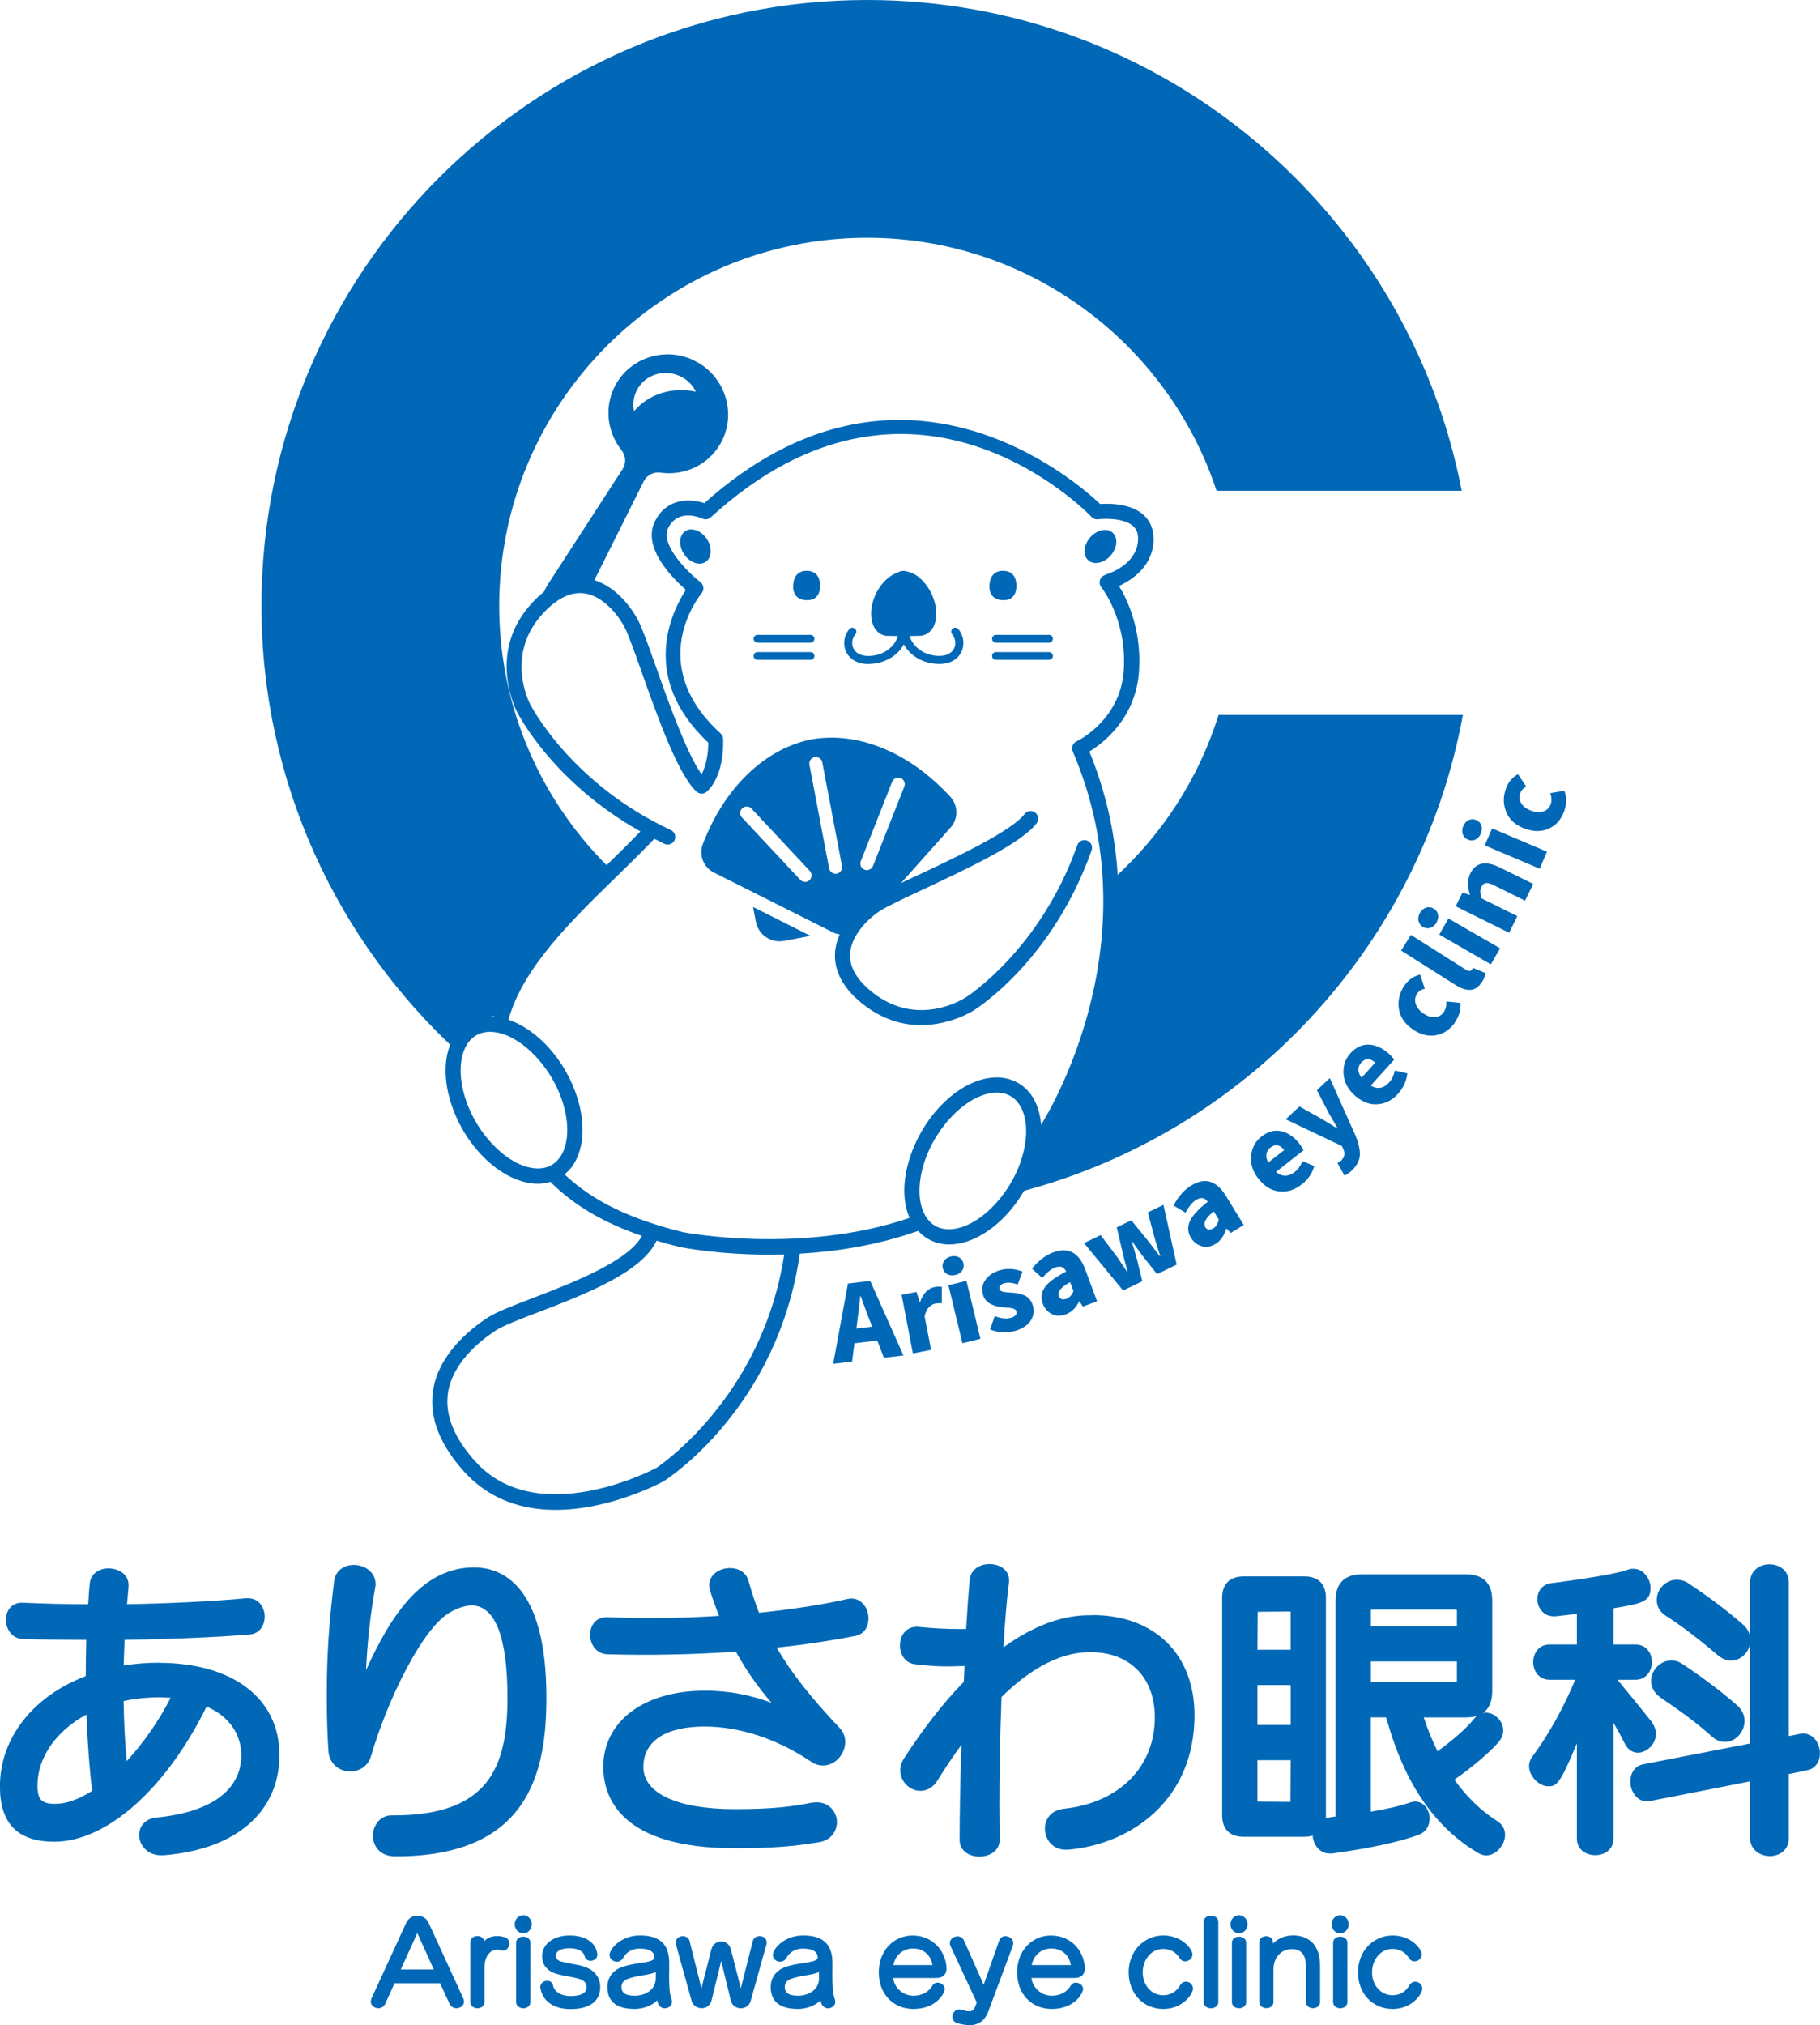
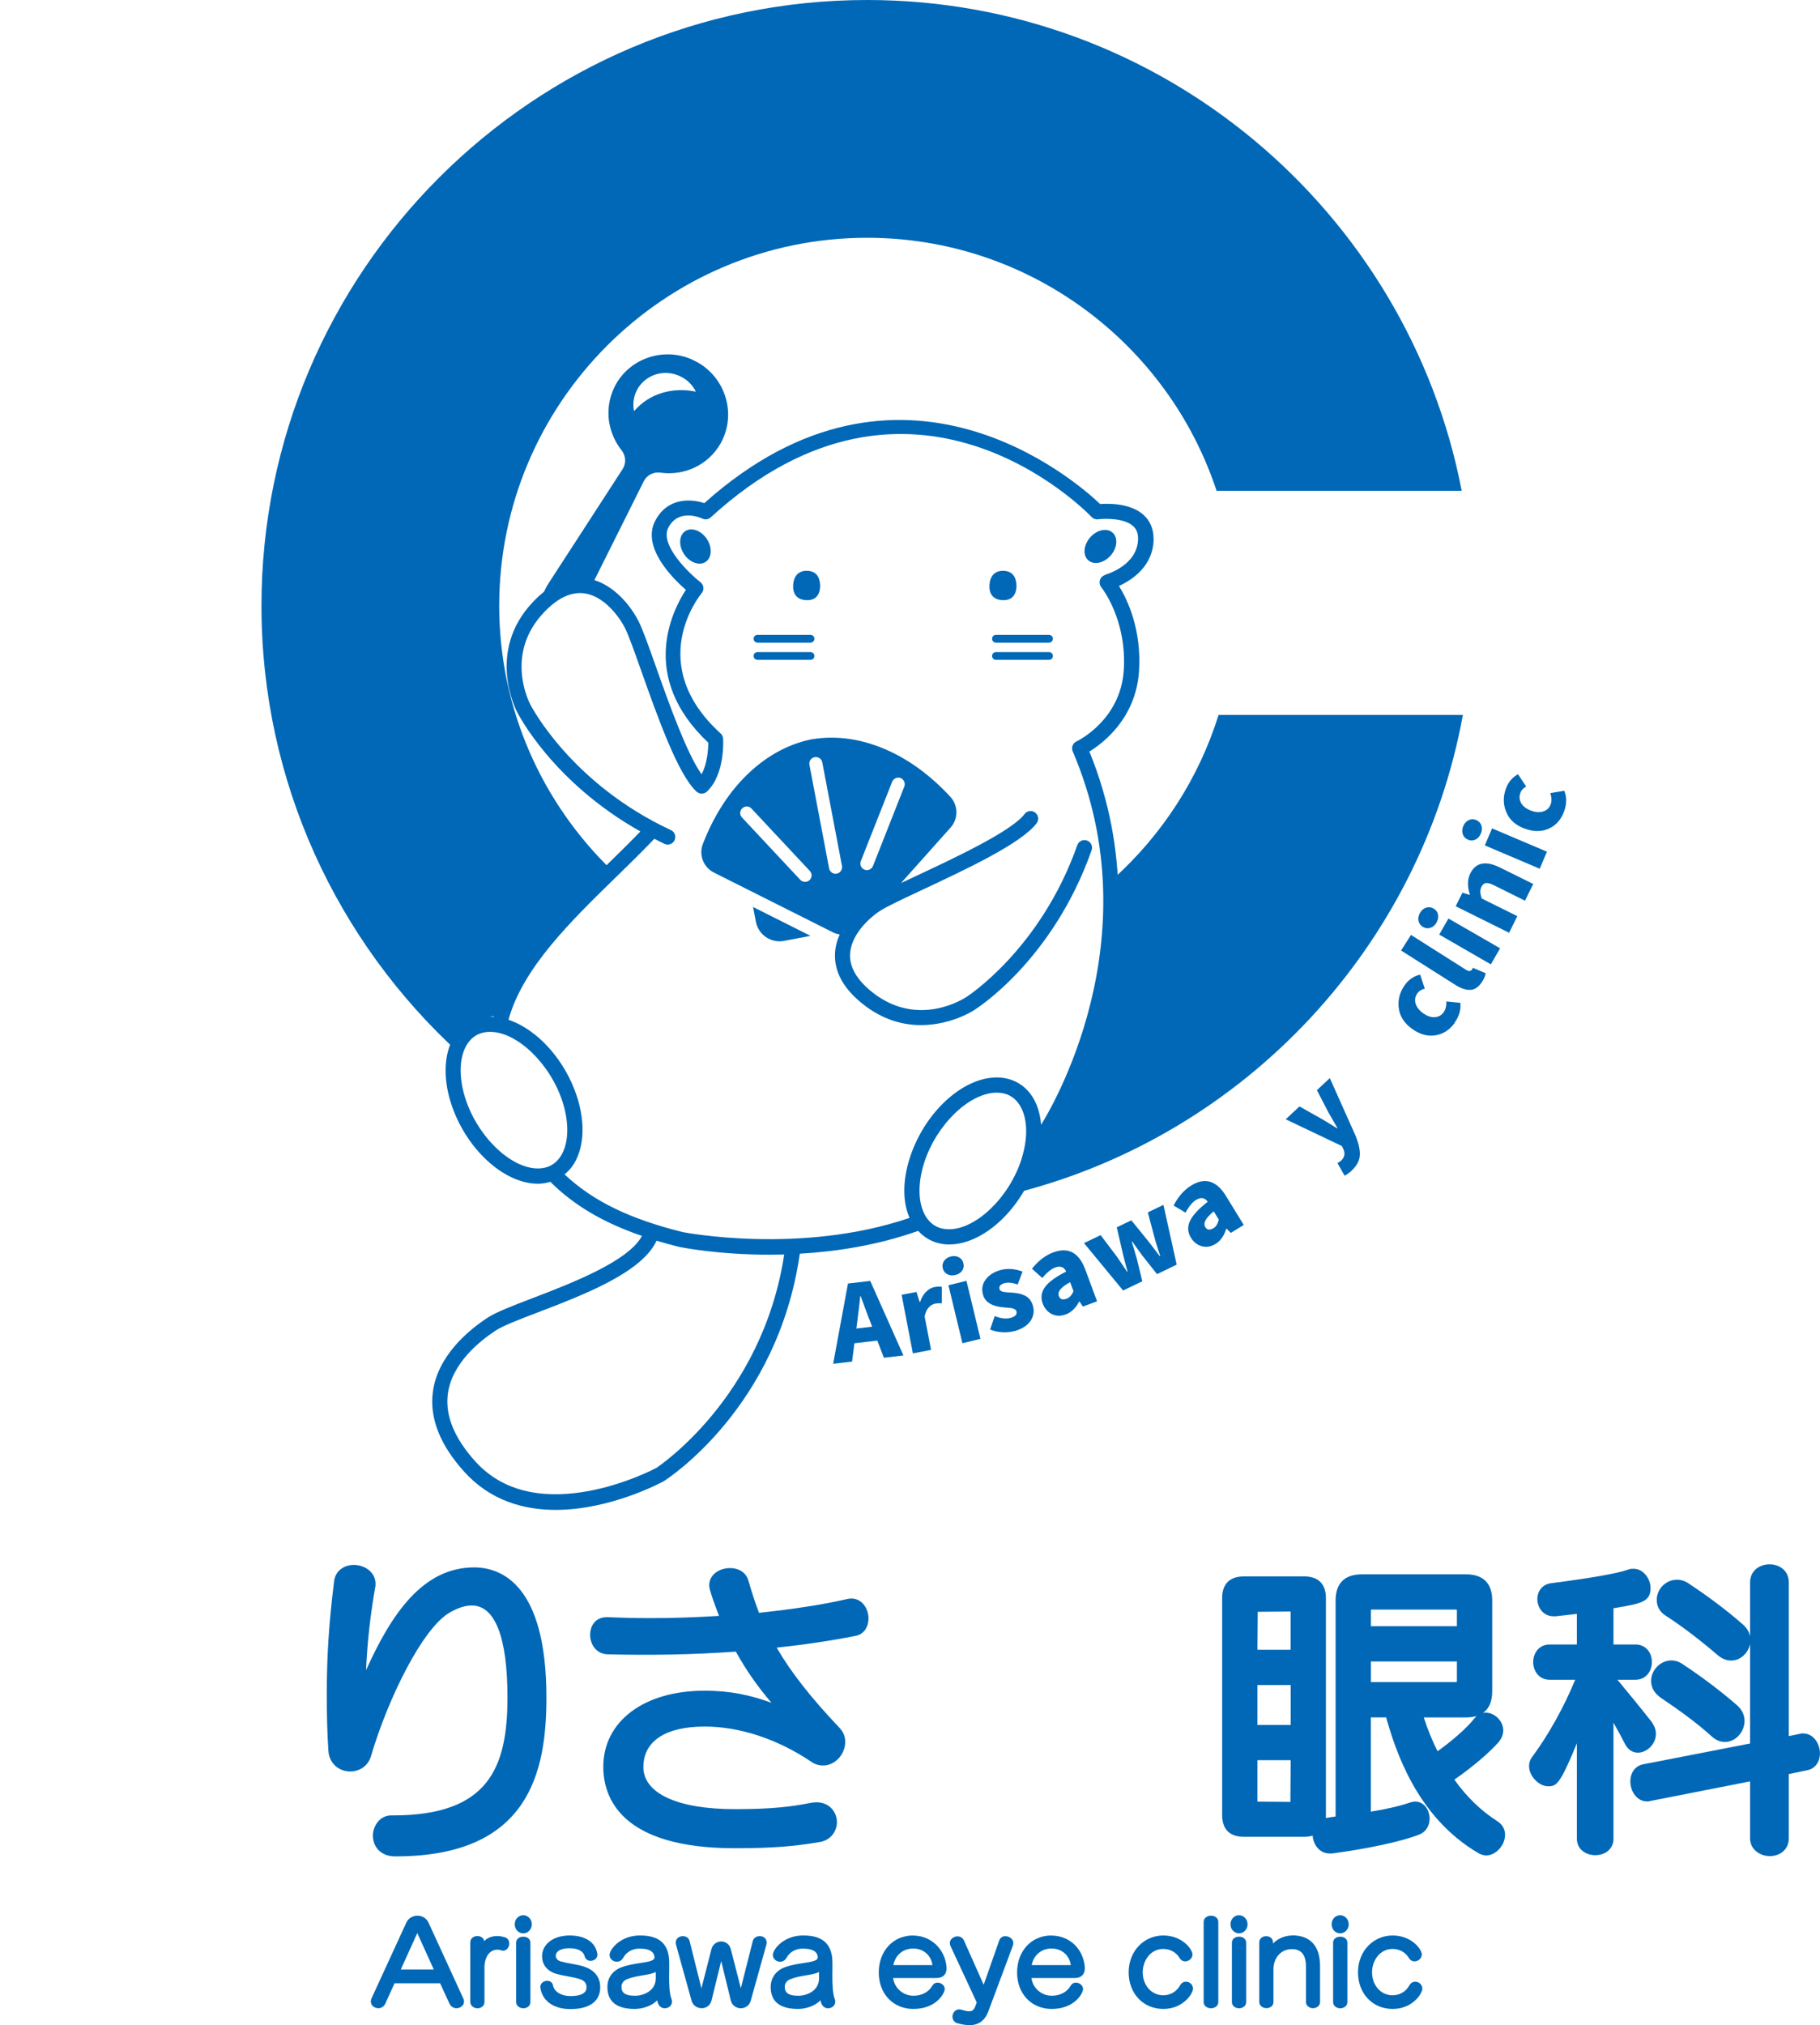
<svg xmlns="http://www.w3.org/2000/svg" id="_レイヤー_2" viewBox="0 0 270.63 301.07">
  <defs>
    <style>.cls-1{fill:#0068b6;}</style>
  </defs>
  <g id="_レイヤー_3">
    <g>
      <g>
-         <path class="cls-1" d="M23.65,247.19c-1.76,0-3.53,.14-5.26,.42,.04-1.27,.08-2.56,.14-3.82,6.92-.1,13.66-.39,18.57-.79,1.56-.12,2.26-1.43,2.26-2.67,0-1.35-.85-2.72-2.48-2.72h-.28c-5.08,.46-11.5,.78-17.71,.88l.23-2.65v-.19c0-1.63-1.51-2.48-3-2.48s-2.66,.91-2.76,2.19c-.1,.8-.15,1.62-.2,2.45l-.05,.69c-3.18,0-6.54-.09-9.75-.23h-.14c-1.54,0-2.34,1.27-2.34,2.53,0,1.34,.86,2.8,2.47,2.86,2.88,.09,6.15,.13,9.48,.14-.04,1.78-.08,3.61-.08,5.38-7.88,3-12.76,9.26-12.76,16.39,0,5.54,2.65,8.23,8.09,8.23,7.78,0,16.63-7.87,22.64-20.09,4.65,2.03,5.16,5.68,5.16,7.19,0,5.21-4.46,8.51-12.57,9.3-1.59,.15-2.62,1.18-2.62,2.62s1.21,3,3.23,3h.37c10.8-.85,17.26-6.42,17.26-14.91s-7.03-13.7-17.9-13.7Zm-10.81,7.71c.2,4.59,.49,8.31,.86,11.34-1.97,1.27-3.86,1.93-5.47,1.93-2.06,0-2.66-.62-2.66-2.75,0-4.11,2.76-8.08,7.27-10.52Zm12.53-2.49c-1.77,3.47-4.06,6.75-6.54,9.41-.25-2.8-.4-5.79-.45-8.93,2.18-.48,4.6-.66,6.99-.48Z" />
        <path class="cls-1" d="M70.51,233.02c-7.72,0-12.37,7.06-16.08,15.28,.18-4.09,.63-8.12,1.34-12.21,.07-.22,.07-.46,.07-.63,0-1.76-1.64-2.81-3.23-2.81-1.34,0-2.77,.78-2.94,2.51-.76,6.1-1.08,11.09-1.08,16.7,0,3.21,.07,5.8,.24,8.39,.11,2.04,1.71,3.11,3.23,3.11s2.71-.92,3.11-2.29c2.5-8.54,7.72-19.14,11.77-21.38,1.21-.68,2.26-1.01,3.2-1.01,3.48,0,5.32,4.73,5.32,13.69,0,10.52-2.89,17.52-17.01,17.52h-.28c-1.68,0-2.72,1.56-2.72,3,0,1.54,1.03,3.09,3.32,3.09h.09c19.85,0,22.39-12.61,22.39-23.61,0-16.84-6.74-19.35-10.76-19.35Z" />
        <path class="cls-1" d="M126.53,237.65c-.2,0-.44,.04-.72,.11-3.51,.8-7.98,1.49-12.95,2.01-.54-1.42-1.05-2.98-1.57-4.77-.31-1.16-1.37-1.88-2.74-1.88-1.5,0-3.09,.9-3.09,2.58,0,.21,0,.74,1.46,4.53-3.56,.22-6.98,.33-10.2,.33-2.15,0-4.22-.05-6.33-.14,0,0-.01,0-.02,0h-.14c-1.72,0-2.48,1.32-2.48,2.62,0,1.4,.89,2.85,2.61,2.9,6.27,.16,12.61,.06,19.06-.4,1.49,2.71,3.21,5.17,5.3,7.61-3.02-1.11-6.05-1.8-9.96-1.8-9,0-15.05,4.55-15.05,11.31,0,4.52,2.54,12.11,19.54,12.11,5.91,0,8.94-.31,12.45-.89,1.89-.23,2.75-1.71,2.75-2.99,0-1.43-1.07-2.95-3.04-2.95-.31,0-.62,.05-.94,.1-2.73,.55-5.68,.92-11.21,.92-8.51,0-13.59-2.34-13.59-6.26s3.4-6.02,9.11-6.02c5.18,0,10.79,1.84,15.77,5.18,.57,.41,1.17,.61,1.85,.61,1.75,0,3.28-1.64,3.28-3.51,0-.77-.27-1.45-.8-2.04-4.27-4.49-7.28-8.32-9.39-11.97,4.05-.43,8.09-1.03,11.73-1.75,1.17-.21,1.92-1.24,1.92-2.61s-.9-2.95-2.58-2.95Z" />
-         <path class="cls-1" d="M162.46,240.13c-2.02,0-6.63,0-13.25,4.77,.25-4.22,.51-7.31,.83-9.72v-.28c0-3.02-5.49-3.29-5.85-.05-.16,1.72-.34,4.12-.53,7.33h-.91c-2.19,0-3.82-.09-6.26-.33h-.19c-1.46,0-2.48,1.15-2.48,2.81,0,1.2,.7,2.58,2.23,2.76,2.95,.34,4.47,.38,7.33,.26h.04s-.11,2.36-.11,2.36c-3.02,3.09-6.01,6.92-8.9,11.39-.36,.56-.55,1.18-.55,1.77,0,1.62,1.4,3.04,3,3.04,1.02,0,1.95-.57,2.54-1.55,1.09-1.76,2.24-3.47,3.56-5.3-.18,5.81-.27,10.42-.27,14.14,0,1.46,1.21,2.48,2.95,2.48,1.49,0,3-.85,3-2.48v-.14c0-.8-.01-1.62-.02-2.45-.01-.86-.02-1.74-.02-2.65,0-4.58,.1-9.82,.32-15.99,6.74-6.67,11.69-6.67,13.32-6.67,5.76,0,9.48,3.79,9.48,9.67,0,7.39-5.3,12.72-13.51,13.6-2.1,.23-2.84,1.73-2.84,2.95,0,1.52,1.08,3.14,3.09,3.14h.37c9.35-.83,18.79-7.34,18.79-20.01,0-9.03-5.95-14.87-15.15-14.87Z" />
        <path class="cls-1" d="M222.68,270.77c-2.45-1.56-4.61-3.64-6.42-6.2,2.6-1.79,5.26-4.05,6.6-5.6,.45-.56,.67-1.14,.67-1.73,0-1.5-1.52-2.87-3-2.59,.9-.64,1.36-1.72,1.36-3.21v-13.51c0-2.54-1.34-3.88-3.89-3.88h-15.51c-2.54,0-3.89,1.34-3.89,3.88v32.12l-.13,.02c-.45,.06-.9,.12-1.32,.21,.01-.14,.01-.28,.01-.44v-32.25c0-2.11-1.12-3.23-3.23-3.23h-8.97c-2.11,0-3.23,1.12-3.23,3.23v32.25c0,2.11,1.12,3.23,3.23,3.23h8.97c.46,0,.88-.06,1.26-.17,.09,1.34,1.02,2.65,2.52,2.65h.35c5.32-.7,10.27-1.77,12.92-2.79,1-.37,1.6-1.27,1.6-2.4,0-1.24-.81-2.53-2.15-2.53-.21,0-.44,.06-.69,.12-1.45,.51-3.48,.99-5.9,1.38v-14.01h2.27c1.32,4.56,4.38,14.75,13.81,20.23,.39,.19,.74,.29,1.07,.29,1.44,0,2.81-1.5,2.81-3.09,0-.8-.42-1.55-1.13-1.98Zm-3.4-15.35c-1.24,1.59-3.58,3.55-5.52,4.93-.79-1.56-1.46-3.22-2.05-5.03h6.3c.59,0,1.11-.07,1.57-.21-.11,.09-.21,.2-.3,.31Zm-15.43-8.42h12.79v2.89c0,.12-.02,.16-.02,.16,0,0-.04,.02-.16,.02h-12.61v-3.08Zm0-5.24v-2.29c0-.12,.02-.16,.02-.16,0,0,.05-.02,.16-.02h12.43c.11,0,.15,.02,.16,.02,0,0,.02,.04,.02,.16v2.29h-12.79Zm-16.87,3.51l.04-5.65,4.89-.04s0,.02,0,.08v5.6h-4.94Zm4.94,5.24v5.93h-4.94v-5.93h4.94Zm0,11.17l-.04,6.2-4.9-.04v-6.16h4.94Z" />
        <path class="cls-1" d="M268.14,257.7c-.11,0-.32,0-.48,.06l-1.67,.34v-22.82c0-1.87-1.48-2.72-2.86-2.72s-2.9,.85-2.9,2.72v7.98c-.13-.66-.5-1.26-1.05-1.74-2.34-2.06-5.07-4.11-8.08-6.11-.52-.37-1.13-.56-1.75-.56-1.62,0-3,1.37-3,3,0,1.01,.49,1.84,1.41,2.4,2.26,1.45,4.92,3.47,7.7,5.85,0,0,0,0,0,0,.62,.51,1.28,.77,1.97,.77,1.34,0,2.53-1.1,2.8-2.46v14.79l-15.88,3.09c-1.17,.21-1.92,1.22-1.92,2.57,0,1.42,.95,2.95,2.48,2.95,.16,0,.32,0,.47-.06l14.85-2.92v8.44c0,1.73,1.52,2.67,2.95,2.67,1.35,0,2.81-.84,2.81-2.67v-9.53l2.71-.56c1.17-.21,1.92-1.2,1.92-2.52,0-1.42-.95-2.95-2.48-2.95Z" />
        <path class="cls-1" d="M246.23,257.75c0-.58-.23-1.21-.67-1.81-1.56-1.99-3.89-4.82-5.05-6.22h2.68c1.6,0,2.44-1.32,2.44-2.62,0-1.54-1-2.62-2.44-2.62h-3.27v-5.39c4.22-.69,5.51-.97,5.51-3.01,0-1.35-1.04-2.86-2.53-2.86-.21,0-.54,0-.78,.12-1.54,.56-5.4,1.24-11.48,2.03-1.41,.18-2.04,1.31-2.04,2.34,0,1.25,.85,2.58,2.43,2.58h.29c1.06-.12,2.13-.24,3.16-.36v4.55h-4.06c-1.6,0-2.44,1.32-2.44,2.62s.85,2.62,2.44,2.62h3.81c-1.68,4.08-3.99,8.24-6.43,11.51-.29,.4-.43,.84-.43,1.33,0,1.48,1.44,3,2.86,3,1.21,0,1.74-.28,4.25-6.39v14.19c0,1.6,1.37,2.44,2.72,2.44,1.6,0,2.72-1,2.72-2.44v-17.26c.7,1.22,1.34,2.44,1.73,3.2,.55,1.04,1.34,1.26,1.91,1.26,1.26,0,2.67-1.2,2.67-2.81Z" />
        <path class="cls-1" d="M246.87,252.34c2.97,2.01,5.42,3.78,7.7,5.84,.57,.52,1.24,.79,1.94,.79,1.55,0,2.9-1.47,2.9-3.14,0-.87-.4-1.69-1.11-2.31-2.28-2-5.15-4.17-8.08-6.11-.53-.37-1.1-.56-1.7-.56-1.6,0-3,1.42-3,3.04,0,.97,.46,1.81,1.35,2.44Z" />
      </g>
      <g>
        <path class="cls-1" d="M171.53,80.07c0-1.45-.53-2.68-1.53-3.56-1.94-1.7-5.1-1.67-6.41-1.58-3.53-3.35-29.66-26.28-58.86-.13-2.09-.69-5.54-.81-7.32,2.66-2,3.9,2.55,8.46,4.58,10.23-1.98,3.02-7.08,12.92,3.33,22.72,0,1.15-.19,3.22-1,4.7-2.22-3.13-4.92-10.72-6.77-15.95-1.14-3.23-2.05-5.78-2.68-6.97-1.42-2.68-4.18-5.73-7.66-6.21-2.7-.38-5.37,.79-7.93,3.48-7.1,7.43-2.45,16.27-2.42,16.33,.23,.46,5.38,10.52,18.37,17.82-1.58,1.63-3.25,3.28-5.03,5.01-7.18,6.99-14.58,14.21-16.8,22.55-.17-.01-.34-.03-.5-.03h-.06c-2.06,.02-3.85,.92-5.03,2.55-1.75,2.42-2.04,6.26-.76,10.28,2.15,6.75,7.83,12.01,12.94,12.01h.06c.63,0,1.22-.12,1.79-.28,3.5,3.48,7.84,6.06,13.62,8.04-2.01,3.78-10.52,7.05-16.3,9.26-3.01,1.15-5.39,2.07-6.66,2.9-2.74,1.79-7.45,5.62-8.14,11.08-.5,3.88,1.09,7.87,4.7,11.85,3.88,4.27,8.83,5.64,13.56,5.64,8.07,0,15.54-3.97,16.07-4.26,.7-.44,16.97-11.01,20.24-33.83,5.44-.31,11.56-1.25,17.6-3.39,1.16,1.27,2.73,2,4.54,2.02h.06c5.11,0,10.79-5.26,12.94-12.01,.16-.51,.3-1.01,.41-1.51,.03-.03,.07-.04,.09-.07,.59-.64,.93-1.18,1.26-1.69,.2-.31,.41-.65,.74-1.1,.18-.27,17.62-27.01,5.42-56.9,2.1-1.29,6.92-4.99,7.38-11.95,.4-6.19-1.72-10.63-2.98-12.67,1.95-.89,5.15-2.98,5.15-7.05Zm-91.51,93.64h-.04c-4.05,0-8.98-4.76-10.79-10.43-1.06-3.33-.9-6.42,.43-8.27,.77-1.06,1.85-1.6,3.21-1.61h.04c4.05,0,8.98,4.77,10.79,10.43,1.06,3.33,.9,6.42-.43,8.27-.77,1.06-1.85,1.6-3.21,1.61Zm17.51,44.55c-.17,.1-17.51,9.29-26.81-.95-3.15-3.47-4.54-6.85-4.13-10.05,.58-4.56,4.72-7.89,7.14-9.47,1.07-.7,3.46-1.62,6.24-2.68,6.95-2.66,15.48-5.94,17.66-10.66,1.1,.33,2.24,.65,3.44,.94,.41,.08,5.8,1.14,13.35,1.14,.71,0,1.45-.01,2.19-.03-3.27,21.46-18.98,31.71-19.07,31.77Zm54.37-45.94c-1.81,5.67-6.74,10.43-10.79,10.43h-.04c-1.41-.01-2.51-.58-3.28-1.71-1.27-1.85-1.41-4.91-.37-8.17,1.81-5.67,6.74-10.43,10.79-10.43h.04c1.37,.01,2.45,.55,3.21,1.61,1.33,1.84,1.5,4.93,.43,8.27Zm12.43-86.83c-.37,.1-.66,.39-.77,.75s-.04,.76,.2,1.06c.04,.05,3.83,4.77,3.34,12.35-.48,7.37-6.77,10.46-7.04,10.58-.55,.26-.79,.91-.55,1.47,12.02,28.06-3.44,53.5-4.7,55.51-.14-1.74-.64-3.28-1.51-4.48-1.18-1.63-2.96-2.53-5.03-2.55h-.06c-5.11,0-10.79,5.26-12.94,12.01-1.07,3.35-1.06,6.49-.02,8.87-16.2,5.52-33.56,2.14-33.69,2.12-7.94-1.96-13.42-4.64-17.61-8.59,.41-.34,.79-.72,1.12-1.17,1.75-2.42,2.04-6.26,.76-10.28-1.77-5.56-5.94-10.11-10.22-11.53,2.11-7.69,9.24-14.64,16.16-21.38,1.96-1.91,3.8-3.72,5.53-5.53,.5,.25,.98,.51,1.5,.75,.15,.07,.32,.11,.48,.11,.43,0,.83-.24,1.03-.65,.26-.57,.02-1.24-.55-1.5-14.91-6.96-20.82-18.52-20.9-18.67-.16-.3-3.9-7.5,2.05-13.73,2.03-2.13,4.04-3.06,5.99-2.8,2.63,.36,4.86,2.94,5.97,5.03,.55,1.04,1.48,3.65,2.54,6.66,2.4,6.76,5.38,15.16,8.12,17.75,0,0,0,0,0,0,0,0,0,0,0,0,.02,.02,.04,.04,.06,.06,.05,.04,.1,.06,.15,.09,.06,.04,.12,.09,.19,.11,.07,.03,.14,.04,.21,.05,.07,.01,.14,.03,.21,.03,.07,0,.14-.02,.21-.03,.07-.01,.14-.02,.21-.05,.07-.03,.13-.08,.19-.12,.05-.03,.1-.05,.15-.09,.02-.02,.03-.04,.05-.06,0,0,0,0,.01,0,0,0,0,0,0-.01,2.65-2.57,2.37-7.61,2.35-7.83-.02-.29-.15-.57-.37-.76-11.32-10.32-3.16-20.43-2.81-20.86,.2-.24,.29-.54,.25-.85-.03-.3-.19-.58-.43-.77-1.66-1.29-6.1-5.55-4.79-8.1,1.48-2.89,4.72-1.52,5.08-1.36,.41,.2,.9,.12,1.24-.19,29.82-27.27,55.55-1.18,56.63-.05,.25,.26,.61,.39,.96,.34,.99-.12,3.85-.2,5.19,.99,.51,.45,.76,1.06,.76,1.86,0,3.99-4.73,5.36-4.94,5.41Z" />
        <path class="cls-1" d="M101.89,78.97c-.93,.62-1.01,2.15-.17,3.41s2.28,1.77,3.21,1.15c.93-.62,1.01-2.15,.17-3.41s-2.28-1.77-3.21-1.15Z" />
        <path class="cls-1" d="M162.09,79.91c-.99,1.15-1.1,2.67-.25,3.4s2.34,.4,3.33-.74c.99-1.15,1.1-2.67,.25-3.4s-2.34-.4-3.33,.74Z" />
        <path class="cls-1" d="M119.86,89.22c1.39,.07,2.04-.71,2.1-2.07-.03-1.24-.48-2.22-1.89-2.29-1.37-.06-2.05,.83-2.13,2.1-.08,1.29,.52,2.19,1.91,2.26Z" />
        <path class="cls-1" d="M149.05,89.22c1.39,.07,2.04-.71,2.1-2.07-.03-1.24-.48-2.22-1.89-2.29-1.37-.06-2.05,.83-2.13,2.1-.08,1.29,.52,2.19,1.91,2.26Z" />
-         <path class="cls-1" d="M129.1,98.71c2.37,0,4.35-1.18,5.3-2.91,.95,1.73,2.93,2.91,5.3,2.91,1.54,0,2.74-.67,3.28-1.84,.5-1.08,.32-2.39-.48-3.34-.21-.26-.59-.29-.84-.08-.26,.21-.29,.59-.08,.85,.5,.6,.62,1.41,.31,2.06-.34,.73-1.14,1.15-2.2,1.15-2.19,0-3.9-1.25-4.44-2.96l1.59-.03c1.84-.13,2.83-2.21,2.19-4.8-.5-2.04-1.84-3.77-3.31-4.49-.07-.04-.21-.08-.21-.08,0,0-.61-.21-.91-.26,0,0-.1-.02-.16-.02h-.13c-.35,0-.64,.14-.93,.28-1.6,.6-3.12,2.38-3.66,4.58-.63,2.6,.36,4.68,2.19,4.8l1.61,.03c-.54,1.71-2.25,2.96-4.44,2.96-1.05,0-1.85-.42-2.19-1.15-.31-.66-.19-1.47,.31-2.07,.21-.25,.18-.63-.08-.84-.25-.21-.63-.18-.84,.08-.79,.95-.98,2.26-.47,3.34,.55,1.17,1.74,1.84,3.28,1.84Z" />
        <path class="cls-1" d="M143.63,148.26c-.29,.19-7.09,4.61-13.86-.7-2.31-1.82-3.45-3.73-3.37-5.69,.11-2.66,2.45-5.12,4.42-6.43,.98-.65,3.48-1.82,6.38-3.18,6.55-3.07,14.71-6.89,16.95-9.88,.37-.5,.27-1.21-.23-1.58-.5-.38-1.21-.27-1.58,.23-1.9,2.54-10.44,6.54-16.1,9.19-.8,.38-1.56,.73-2.26,1.06l7.37-8.25c1.17-1.31,1.15-3.29-.04-4.58-2.86-3.09-5.98-5.4-9.29-6.89-3.76-1.69-7.56-2.27-11.27-1.66l-.12,.02h0s0,0,0,0l-.11,.02c-3.67,.79-7.01,2.74-9.89,5.69-2.53,2.6-4.59,5.9-6.11,9.82-.64,1.64,.08,3.49,1.64,4.27l17.74,8.91c.31,.15,.63,.24,.96,.3-.4,.9-.66,1.85-.7,2.85-.11,2.73,1.31,5.27,4.23,7.56,2.96,2.32,5.95,3.06,8.56,3.06,4.52,0,7.89-2.21,7.92-2.24,.48-.3,11.7-7.46,17.45-23.76,.21-.59-.1-1.23-.69-1.44-.59-.21-1.23,.1-1.44,.69-5.47,15.51-16.41,22.53-16.55,22.61Zm-15.63-20.23l4.66-11.81c.2-.5,.76-.74,1.26-.55,.5,.2,.74,.76,.55,1.26l-4.66,11.81c-.13,.32-.41,.54-.72,.6-.17,.03-.36,.02-.54-.05-.5-.2-.74-.76-.55-1.26Zm-7.63,2.82c-.14,.13-.31,.21-.48,.24-.32,.06-.66-.04-.89-.29l-8.67-9.27c-.37-.39-.35-1.01,.05-1.37,.39-.37,1.01-.35,1.37,.05l8.67,9.27c.37,.39,.35,1.01-.05,1.37Zm2.92-1.74l-2.93-15.41c-.1-.53,.25-1.04,.77-1.14,.53-.1,1.04,.25,1.14,.77l2.93,15.41c.1,.53-.25,1.04-.77,1.14-.53,.1-1.04-.25-1.14-.77Z" />
        <path class="cls-1" d="M112.4,137.04c.37,1.93,2.24,3.2,4.17,2.84l3.95-.75-8.54-4.29,.42,2.2Z" />
      </g>
      <g>
        <path class="cls-1" d="M63.72,285.84c-.28-.64-.91-1.04-1.65-1.04s-1.35,.39-1.65,1.03l-5.17,11.25c-.07,.14-.11,.3-.11,.47,0,.63,.57,1,1.12,1,.46,0,.84-.25,1.04-.69l1.37-3.02h6.77l1.39,3.02c.2,.43,.59,.69,1.05,.69,.55,0,1.12-.38,1.12-1,0-.15-.04-.32-.12-.47l-5.16-11.25Zm.78,6.95h-4.9l2.45-5.41,2.45,5.41Z" />
        <path class="cls-1" d="M74.93,287.96c-.35-.09-.68-.14-.98-.14-.8,0-1.49,.27-1.96,.76-.06-.5-.54-.76-1.01-.76-.51,0-1.05,.33-1.05,.94v8.83c0,.63,.55,.97,1.07,.97s1.04-.33,1.04-.95v-5.1c0-1.57,.78-2.66,1.9-2.66,.24,0,.46,.04,.68,.13,.09,.02,.16,.02,.21,.02,.54,0,.9-.55,.9-1.05,0-.41-.21-.88-.8-.98Z" />
        <path class="cls-1" d="M77.82,287.92c-.63,0-1.07,.36-1.07,.89v8.83c0,.6,.55,.92,1.07,.92s1.05-.32,1.05-.92v-8.83c0-.61-.55-.89-1.05-.89Z" />
        <path class="cls-1" d="M77.81,284.73c-.71,0-1.27,.59-1.27,1.35s.57,1.34,1.27,1.34,1.27-.6,1.27-1.34-.56-1.35-1.27-1.35Z" />
        <path class="cls-1" d="M86.75,292.33c-.5-.15-1.15-.27-1.79-.39-.6-.11-1.16-.22-1.56-.34-.46-.12-.76-.45-.76-.83v-.06c.06-.68,.81-1.07,2.05-1.07,1.3,0,2.11,.45,2.28,1.31,.14,.35,.46,.56,.84,.56,.5,0,1.02-.34,1.02-.91,0-.06,0-.13-.02-.18-.27-1.68-1.81-2.68-4.11-2.68s-3.99,1.18-4.09,2.95v.15c0,1.26,.77,2.21,2.13,2.61,.53,.15,1.1,.26,1.66,.36,.64,.12,1.24,.23,1.77,.4,.72,.23,1.04,.6,1.04,1.2v.11c-.04,1.02-1.32,1.23-2.38,1.23-1.4,0-2.47-.67-2.61-1.66-.12-.39-.43-.61-.86-.61-.49,0-1.02,.35-1.02,.92,0,.06,0,.13,.02,.18,.33,1.94,2,3.1,4.47,3.1,2.8,0,4.37-1.12,4.42-3.16h0v-.09c0-1.51-.89-2.61-2.51-3.09Z" />
        <path class="cls-1" d="M99.5,293.59c0-.3,0-.59,.01-.88,0-.28,0-.55,0-.81v-.1c0-2.73-1.4-4.06-4.29-4.06h-.26c-2.8,.09-4.32,2.1-4.32,2.9,0,.55,.49,1,1.09,1,.37,0,.68-.18,.9-.51,.46-.88,1.31-1.4,2.32-1.43h.27c1.3,0,2.01,.42,2.1,1.22v.08c0,.49-.81,.64-2.13,.84-.88,.13-1.88,.29-2.81,.64-1.31,.5-2.06,1.57-2.06,2.92,0,2.16,1.36,3.26,4.06,3.26,1.1,0,2.49-.4,3.34-1.27,.18,1.05,.84,1.17,1.13,1.17,.53,0,1.07-.36,1.07-.97,0-.14-.03-.28-.08-.43-.31-.76-.35-2.23-.35-3.57Zm-1.99-.42c0,.18,0,.41,0,.62v.33c0,1.88-1.87,2.58-3.05,2.58h-.08c-1.36,0-1.97-.41-1.97-1.32,0-.52,.31-.94,.85-1.15,.74-.3,1.57-.44,2.3-.56,.76-.13,1.45-.24,1.95-.5Z" />
        <path class="cls-1" d="M112.95,287.84c-.41,0-.88,.22-1.01,.72h0s-1.78,7.03-1.78,7.03l-1.49-5.82c-.17-.68-.75-1.14-1.43-1.14s-1.27,.45-1.45,1.14l-1.49,5.83-1.76-7.04c-.11-.44-.51-.72-1.01-.72s-1.05,.33-1.05,.95c0,.09,.02,.18,.04,.31l2.31,8.32c.19,.69,.79,1.13,1.51,1.13s1.29-.45,1.46-1.14l1.44-5.87,1.43,5.87c.2,.8,.89,1.15,1.49,1.15s1.28-.36,1.48-1.15l2.32-8.31c.04-.13,.04-.24,.04-.33,0-.62-.53-.94-1.05-.94Z" />
        <path class="cls-1" d="M123.77,293.59c0-.3,0-.59,.01-.88,0-.28,0-.55,0-.81v-.1c0-2.73-1.4-4.06-4.29-4.06h-.25c-2.81,.09-4.32,2.1-4.32,2.9,0,.55,.49,1,1.09,1,.37,0,.68-.18,.9-.51,.46-.88,1.31-1.4,2.32-1.43h.27c1.3,0,2.01,.42,2.1,1.22v.08c0,.49-.81,.64-2.13,.84-.88,.13-1.88,.29-2.81,.64-1.29,.49-2.06,1.59-2.06,2.92,0,2.16,1.36,3.26,4.06,3.26,1.11,0,2.49-.4,3.34-1.28,.18,1.05,.83,1.18,1.13,1.18,.53,0,1.07-.36,1.07-.97,0-.14-.03-.28-.08-.43-.31-.76-.35-2.24-.35-3.57Zm-1.98-.42c0,.18,0,.41,0,.62v.33c0,1.88-1.87,2.58-3.05,2.58h-.08c-1.36,0-1.97-.41-1.97-1.32,0-.52,.31-.94,.85-1.15,.74-.3,1.57-.44,2.3-.56,.77-.13,1.45-.24,1.95-.5Z" />
        <path class="cls-1" d="M135.76,287.74c-2.95,0-5.09,2.31-5.09,5.5s2.16,5.42,5.14,5.42c3.45,0,4.67-2.36,4.67-2.96,0-.56-.56-.95-1.07-.95-.33,0-.6,.16-.76,.44-.55,.96-1.58,1.51-2.82,1.51-1.54,0-2.83-1.14-3.03-2.64h6.45c.96,0,1.5-.52,1.5-1.44v-.18c-.24-2.72-2.34-4.69-4.99-4.69Zm2.89,4.4h-5.81c.29-1.48,1.45-2.46,2.94-2.46s2.61,.94,2.86,2.37c0,.03,0,.06,0,.09Z" />
        <path class="cls-1" d="M149.5,287.84c-.43,0-.77,.24-.91,.62l-2.32,6.61-2.94-6.6c-.17-.38-.53-.6-.95-.6-.55,0-1.14,.4-1.14,.99,0,.17,.03,.31,.1,.45l3.9,8.39-.19,.51c-.23,.6-.46,.8-.93,.8-.27,0-.61-.07-1.14-.22-.13-.04-.25-.06-.35-.06-.62,0-1,.56-1,1.07,0,.47,.27,.85,.71,.98,.69,.19,1.29,.29,1.82,.29,1.37,0,2.28-.67,2.8-2.04l3.66-9.8c.04-.12,.06-.24,.06-.36,0-.63-.61-1.02-1.17-1.02Z" />
        <path class="cls-1" d="M156.33,287.74c-2.95,0-5.09,2.31-5.09,5.5s2.16,5.42,5.14,5.42c3.45,0,4.67-2.36,4.67-2.96,0-.56-.56-.95-1.07-.95-.33,0-.6,.16-.76,.44-.55,.96-1.58,1.51-2.82,1.51-1.54,0-2.83-1.14-3.03-2.64h6.44c.96,0,1.5-.52,1.5-1.44v-.18c-.24-2.76-2.3-4.69-4.99-4.69Zm2.89,4.4h-5.81c.29-1.48,1.45-2.46,2.94-2.46s2.61,.94,2.87,2.37c0,.03,0,.05,0,.09Z" />
        <path class="cls-1" d="M176.34,294.61c-.35,0-.68,.2-.85,.52-.52,.95-1.44,1.5-2.52,1.5-1.74,0-3.05-1.47-3.05-3.43,0-1.7,1.14-3.46,3.05-3.46,1.04,0,1.95,.51,2.45,1.38,.18,.3,.47,.47,.81,.47,.53,0,1.09-.42,1.09-1.04,0-.72-1.49-2.81-4.34-2.81s-5.15,2.3-5.15,5.47,2.17,5.45,5.15,5.45,4.42-2.31,4.42-3.01c0-.57-.47-1.04-1.05-1.04Z" />
        <path class="cls-1" d="M180.07,284.8c-.54,0-1.09,.32-1.09,.92v11.92c0,.6,.56,.92,1.09,.92s1.09-.32,1.09-.92v-11.92c0-.54-.45-.92-1.09-.92Z" />
        <path class="cls-1" d="M184.24,284.73c-.71,0-1.27,.59-1.27,1.35s.57,1.34,1.27,1.34,1.27-.6,1.27-1.34-.56-1.35-1.27-1.35Z" />
        <path class="cls-1" d="M184.25,287.92c-.63,0-1.07,.36-1.07,.89v8.83c0,.6,.55,.92,1.07,.92s1.05-.32,1.05-.92v-8.83c0-.61-.55-.89-1.05-.89Z" />
        <path class="cls-1" d="M192.12,287.74c-1.08,0-2.19,.5-2.83,1.21v-.21c0-1.19-2.04-1.2-2.04,.03v8.83c0,1.23,2.11,1.27,2.11,.02v-4.85c0-1.74,1.15-3,2.73-3,1.41,0,2.1,.84,2.1,2.58v5.26c0,.61,.54,.94,1.05,.94s1.05-.32,1.05-.94v-5.3c0-3-1.44-4.59-4.17-4.59Z" />
        <path class="cls-1" d="M199.28,284.73c-.71,0-1.27,.59-1.27,1.35s.57,1.34,1.27,1.34,1.27-.6,1.27-1.34-.56-1.35-1.27-1.35Z" />
        <path class="cls-1" d="M199.3,287.92c-.63,0-1.07,.36-1.07,.89v8.83c0,.6,.55,.92,1.07,.92s1.05-.32,1.05-.92v-8.83c0-.61-.55-.89-1.05-.89Z" />
        <path class="cls-1" d="M210.44,294.61c-.35,0-.68,.2-.85,.52-.52,.95-1.44,1.5-2.52,1.5-1.74,0-3.05-1.47-3.05-3.43,0-1.7,1.14-3.46,3.05-3.46,1.04,0,1.95,.51,2.45,1.38,.18,.3,.47,.47,.81,.47,.53,0,1.09-.42,1.09-1.04,0-.72-1.49-2.81-4.34-2.81s-5.15,2.3-5.15,5.47,2.17,5.45,5.15,5.45,4.42-2.31,4.42-3.01c0-.56-.48-1.04-1.05-1.04Z" />
      </g>
      <g>
        <path class="cls-1" d="M217.51,106.28h-36.31c-2.94,9.44-8.38,17.77-15.53,24.26,1.29,21.11-9.27,37.31-9.4,37.51-.32,.44-.53,.76-.73,1.07-.32,.5-.66,1.03-1.23,1.65-.03,.03-.06,.04-.09,.07-.11,.49-.24,.98-.4,1.47-.57,1.78-1.39,3.45-2.38,4.94,33.67-8.69,59.77-36.42,66.09-70.97Z" />
        <path class="cls-1" d="M74.47,150.96h.06c.16,0,.33,.02,.49,.03,2.12-7.97,9.09-14.9,15.96-21.59-10.31-9.96-16.75-23.91-16.75-39.34,0-30.17,24.54-54.71,54.71-54.71,24.2,0,44.76,15.8,51.96,37.61h36.45C209.34,31.45,172.76,0,128.94,0,79.29,0,38.88,40.4,38.88,90.06c0,26.3,11.34,50.01,29.38,66.49,.24-1.18,.67-2.24,1.3-3.1,1.15-1.59,2.89-2.47,4.91-2.49Z" />
      </g>
      <g>
        <path class="cls-1" d="M131.44,201.86l-.99-2.56-3.4,.4-.35,2.72-2.81,.33,2.2-11.93,3.31-.39,4.94,11.08-2.9,.34Zm-4.11-4.35l2.36-.28-.37-.95c-.16-.39-.39-1-.69-1.82-.3-.83-.52-1.42-.65-1.77h-.06c-.09,.94-.25,2.21-.45,3.81l-.13,1.01Z" />
        <path class="cls-1" d="M135.74,201.2l-1.67-8.71,2.21-.42,.47,1.49,.08-.02c.2-.62,.49-1.12,.88-1.5,.39-.38,.8-.62,1.25-.7,.44-.08,.8-.09,1.09-.02v2.43c-.39-.02-.71,0-.98,.05-.36,.07-.68,.26-.97,.57-.29,.31-.49,.76-.61,1.34l.96,4.97-2.7,.52Z" />
        <path class="cls-1" d="M142.08,189.55c-.45,.11-.86,.07-1.21-.11-.35-.19-.58-.48-.68-.89-.1-.4-.03-.77,.19-1.1,.23-.33,.57-.55,1.02-.66,.44-.11,.84-.06,1.19,.13,.35,.19,.57,.49,.67,.89,.1,.4,.03,.77-.19,1.09-.23,.33-.56,.54-1,.65Zm1.03,10.14l-2.08-8.62,2.68-.65,2.08,8.62-2.67,.65Z" />
        <path class="cls-1" d="M150.84,197.88c-.55,.16-1.16,.22-1.82,.18s-1.26-.18-1.79-.41l.68-1.99c.94,.37,1.75,.45,2.42,.25s.94-.52,.81-.97c-.02-.07-.05-.13-.1-.18-.05-.05-.12-.1-.2-.14s-.17-.07-.24-.1c-.08-.03-.18-.05-.32-.06-.14-.02-.25-.03-.34-.04-.09,0-.23-.02-.4-.03-.17-.01-.31-.03-.41-.04-1.65-.16-2.64-.77-2.95-1.84-.24-.81-.13-1.55,.34-2.22s1.18-1.16,2.17-1.45c1.04-.31,2.16-.24,3.36,.2l-.72,1.92c-.81-.28-1.47-.34-1.98-.19-.6,.18-.84,.47-.72,.88,.02,.07,.05,.13,.1,.18,.05,.05,.11,.1,.19,.13,.08,.04,.16,.06,.23,.08s.18,.04,.32,.05c.14,.01,.25,.02,.33,.04,.09,.01,.22,.02,.39,.03s.31,.01,.4,.02c.34,.03,.65,.07,.92,.13s.54,.15,.84,.28c.29,.13,.54,.32,.75,.57s.37,.56,.48,.92c.24,.82,.13,1.57-.33,2.27-.46,.7-1.26,1.21-2.38,1.54Z" />
        <path class="cls-1" d="M158.46,195.41c-.75,.28-1.44,.26-2.07-.06-.63-.32-1.07-.84-1.34-1.55-.33-.88-.21-1.7,.34-2.46,.55-.76,1.6-1.52,3.15-2.3-.32-.69-.87-.89-1.65-.6-.59,.22-1.22,.74-1.91,1.55l-1.53-1.38c.96-1.19,2.01-1.99,3.16-2.42,2.24-.83,3.83,.02,4.77,2.55l1.75,4.72-2.11,.78-.5-.75-.06,.02c-.51,.97-1.17,1.6-2,1.91Zm.15-2.34c.43-.16,.77-.53,1.01-1.12l-.49-1.33c-1.36,.72-1.93,1.41-1.68,2.07,.18,.48,.56,.6,1.16,.38Z" />
        <path class="cls-1" d="M167,191.85l-5.81-7.04,2.47-1.19,2.44,3.23c.17,.24,.43,.62,.76,1.12,.33,.5,.58,.87,.74,1.11l.07-.03c-.35-1.25-.58-2.12-.69-2.62l-.92-3.97,2.17-1.04,2.57,3.17c.22,.28,.54,.69,.96,1.25s.64,.86,.69,.91l.07-.03c-.05-.15-.17-.53-.37-1.15-.2-.62-.34-1.09-.43-1.42l-1.04-3.91,2.32-1.12,1.97,8.89-2.92,1.41-2.15-2.71c-.4-.53-.91-1.24-1.54-2.14l-.07,.03c.27,.85,.52,1.69,.75,2.53l.82,3.35-2.85,1.37Z" />
        <path class="cls-1" d="M180.74,184.93c-.68,.42-1.36,.53-2.04,.34-.68-.19-1.21-.61-1.61-1.26-.49-.8-.54-1.63-.15-2.48,.4-.85,1.28-1.81,2.65-2.87-.45-.62-1.03-.71-1.74-.27-.54,.33-1.06,.96-1.57,1.89l-1.77-1.06c.71-1.35,1.58-2.34,2.63-2.98,2.04-1.25,3.77-.72,5.17,1.58l2.63,4.29-1.92,1.18-.64-.64-.05,.03c-.31,1.05-.84,1.8-1.59,2.26Zm-.3-2.33c.39-.24,.65-.67,.78-1.3l-.74-1.21c-1.2,.97-1.62,1.76-1.25,2.35,.26,.43,.67,.48,1.21,.15Z" />
-         <path class="cls-1" d="M193.52,176.11c-1.03,.81-2.13,1.14-3.31,1.01-1.18-.13-2.21-.76-3.09-1.89-.85-1.08-1.21-2.22-1.08-3.42,.13-1.19,.63-2.14,1.52-2.83,.97-.76,1.95-1.03,2.95-.81,1,.22,1.9,.83,2.69,1.84,.32,.41,.53,.74,.63,1l-4.09,3.21c.89,.76,1.82,.76,2.8,0,.49-.38,.86-.91,1.13-1.6l1.76,.74c-.32,1.1-.95,2.02-1.88,2.75Zm-4.94-3.27l2.38-1.87c-.64-.81-1.32-.93-2.06-.36-.32,.25-.51,.57-.58,.96-.07,.39,.02,.81,.26,1.27Z" />
        <path class="cls-1" d="M201.01,174.02c-.35,.33-.71,.58-1.07,.77l-1.06-1.88c.31-.19,.48-.3,.51-.33,.56-.52,.67-1.11,.35-1.78l-.2-.42-8.36-3.98,2.05-1.91,3.36,1.89c.42,.24,1.16,.69,2.22,1.36l.06-.05c-.15-.25-.58-.99-1.29-2.23l-1.76-3.39,1.92-1.79,3.83,8.57c.48,1.19,.69,2.17,.63,2.95-.06,.78-.46,1.52-1.19,2.2Z" />
-         <path class="cls-1" d="M207.89,162.61c-.88,.97-1.91,1.49-3.09,1.56s-2.31-.37-3.37-1.33c-1.02-.93-1.57-1.99-1.65-3.19-.08-1.2,.26-2.22,1.01-3.05,.82-.91,1.75-1.34,2.77-1.3,1.02,.05,2.01,.5,2.96,1.35,.38,.35,.64,.64,.79,.88l-3.49,3.86c1.01,.6,1.92,.43,2.75-.48,.42-.46,.69-1.05,.84-1.76l1.86,.43c-.13,1.14-.59,2.15-1.39,3.03Zm-5.43-2.39l2.03-2.24c-.77-.69-1.46-.69-2.09,0-.27,.3-.41,.65-.41,1.04,0,.39,.15,.8,.47,1.2Z" />
        <path class="cls-1" d="M216.3,152.08c-.75,1.04-1.71,1.66-2.87,1.84s-2.32-.14-3.48-.98c-1.15-.83-1.81-1.86-1.96-3.08-.15-1.22,.15-2.36,.9-3.42,.58-.81,1.34-1.32,2.28-1.55l.69,2.09c-.49,.12-.84,.34-1.06,.64-.36,.49-.46,1.01-.31,1.55,.15,.54,.52,1.03,1.12,1.46,.58,.42,1.16,.62,1.72,.59s1.01-.27,1.33-.72c.3-.42,.44-.96,.4-1.62l2.09,.21c.11,1.03-.18,2.01-.86,2.96Z" />
        <path class="cls-1" d="M220.38,145.95c-.48,.76-1.05,1.17-1.71,1.21s-1.41-.2-2.25-.73l-8.08-5.12,1.47-2.32,8.17,5.18c.22,.14,.41,.2,.56,.18,.15-.02,.27-.09,.34-.2,.05-.09,.1-.18,.14-.27l1.9,.81c-.07,.39-.25,.82-.54,1.28Z" />
        <path class="cls-1" d="M213.63,137.13c-.23,.4-.54,.67-.92,.8s-.75,.09-1.11-.12c-.36-.21-.58-.51-.67-.9s0-.79,.22-1.2c.23-.4,.53-.65,.91-.77s.75-.08,1.11,.13c.36,.21,.58,.5,.66,.89s0,.78-.22,1.17Zm8.06,6.24l-7.68-4.43,1.37-2.39,7.68,4.43-1.37,2.38Z" />
        <path class="cls-1" d="M224.4,138.67l-7.94-3.94,1-2.02,1.07,.33,.03-.07c-.39-1.2-.36-2.24,.07-3.12,.82-1.64,2.3-1.93,4.45-.86l4.91,2.43-1.23,2.48-4.61-2.29c-.53-.26-.93-.37-1.2-.33-.28,.04-.5,.23-.66,.56-.13,.26-.19,.52-.17,.76,.01,.24,.08,.57,.2,.97l5.3,2.63-1.22,2.47Z" />
        <path class="cls-1" d="M220.2,123.92c-.18,.43-.45,.73-.81,.9-.36,.17-.73,.18-1.11,.01-.38-.16-.64-.43-.77-.82s-.1-.79,.08-1.21c.18-.42,.45-.71,.81-.88s.74-.17,1.12,0c.38,.16,.64,.43,.76,.81,.13,.37,.1,.77-.08,1.19Zm8.75,5.23l-8.16-3.47,1.08-2.53,8.16,3.47-1.08,2.53Z" />
        <path class="cls-1" d="M232.57,120.65c-.45,1.21-1.2,2.06-2.27,2.54s-2.27,.48-3.61-.01c-1.33-.49-2.24-1.31-2.71-2.45-.48-1.14-.49-2.32-.04-3.53,.34-.93,.94-1.63,1.78-2.1l1.22,1.83c-.44,.25-.72,.55-.85,.9-.21,.57-.17,1.1,.11,1.58s.78,.85,1.47,1.11c.68,.25,1.28,.29,1.82,.11,.53-.18,.9-.52,1.09-1.05,.18-.48,.16-1.04-.05-1.67l2.08-.35c.38,.96,.37,1.99-.04,3.08Z" />
      </g>
      <g>
        <path class="cls-1" d="M112.64,95.54h7.88c.32,0,.58-.26,.58-.58s-.26-.58-.58-.58h-7.88c-.32,0-.58,.26-.58,.58s.26,.58,.58,.58Z" />
        <path class="cls-1" d="M120.52,96.94h-7.88c-.32,0-.58,.26-.58,.58s.26,.58,.58,.58h7.88c.32,0,.58-.26,.58-.58s-.26-.58-.58-.58Z" />
      </g>
      <g>
        <path class="cls-1" d="M148.1,95.54h7.88c.32,0,.58-.26,.58-.58s-.26-.58-.58-.58h-7.88c-.32,0-.58,.26-.58,.58s.26,.58,.58,.58Z" />
        <path class="cls-1" d="M155.98,96.94h-7.88c-.32,0-.58,.26-.58,.58s.26,.58,.58,.58h7.88c.32,0,.58-.26,.58-.58s-.26-.58-.58-.58Z" />
      </g>
      <path class="cls-1" d="M104.58,54.41c-.27-.19-.56-.38-.85-.54-.11-.07-.23-.12-.35-.18-.07-.04-.13-.07-.2-.1-.12-.06-.23-.12-.34-.17-2.19-.95-4.59-.96-6.7-.17,0,0-.01,0-.01,0-1.84,.69-3.46,1.99-4.51,3.82-.89,1.56-1.24,3.28-1.12,4.95,0,.03,0,.06,0,.09,.01,.16,.04,.33,.06,.49,0,.05,.01,.11,.02,.16,.03,.17,.06,.33,.1,.5,0,.04,.02,.09,.03,.13,.3,1.28,.88,2.49,1.71,3.54,.65,.82,.73,1.94,.16,2.81l-11.11,17.14c-.62,.99-.94,2.03-1.01,2.98l3.43-2.6,3.73,.52,8.11-16.24c.47-.93,1.47-1.42,2.5-1.27,3.49,.49,7.07-1.11,8.9-4.31,2.24-3.93,1.08-8.89-2.54-11.54Zm-10.26,6.67l-.03,.04h-.01c-.23-1.1-.07-2.27,.52-3.29,1.22-2.12,3.87-2.97,6.17-1.97,.19,.09,.34,.17,.51,.25,.16,.1,.32,.2,.47,.3,.13,.1,.23,.18,.33,.27,.42,.36,.76,.78,1.03,1.24,.06,.1,.12,.2,.17,.31-3.4-.72-6.91,.24-9.15,2.85Z" />
    </g>
  </g>
</svg>